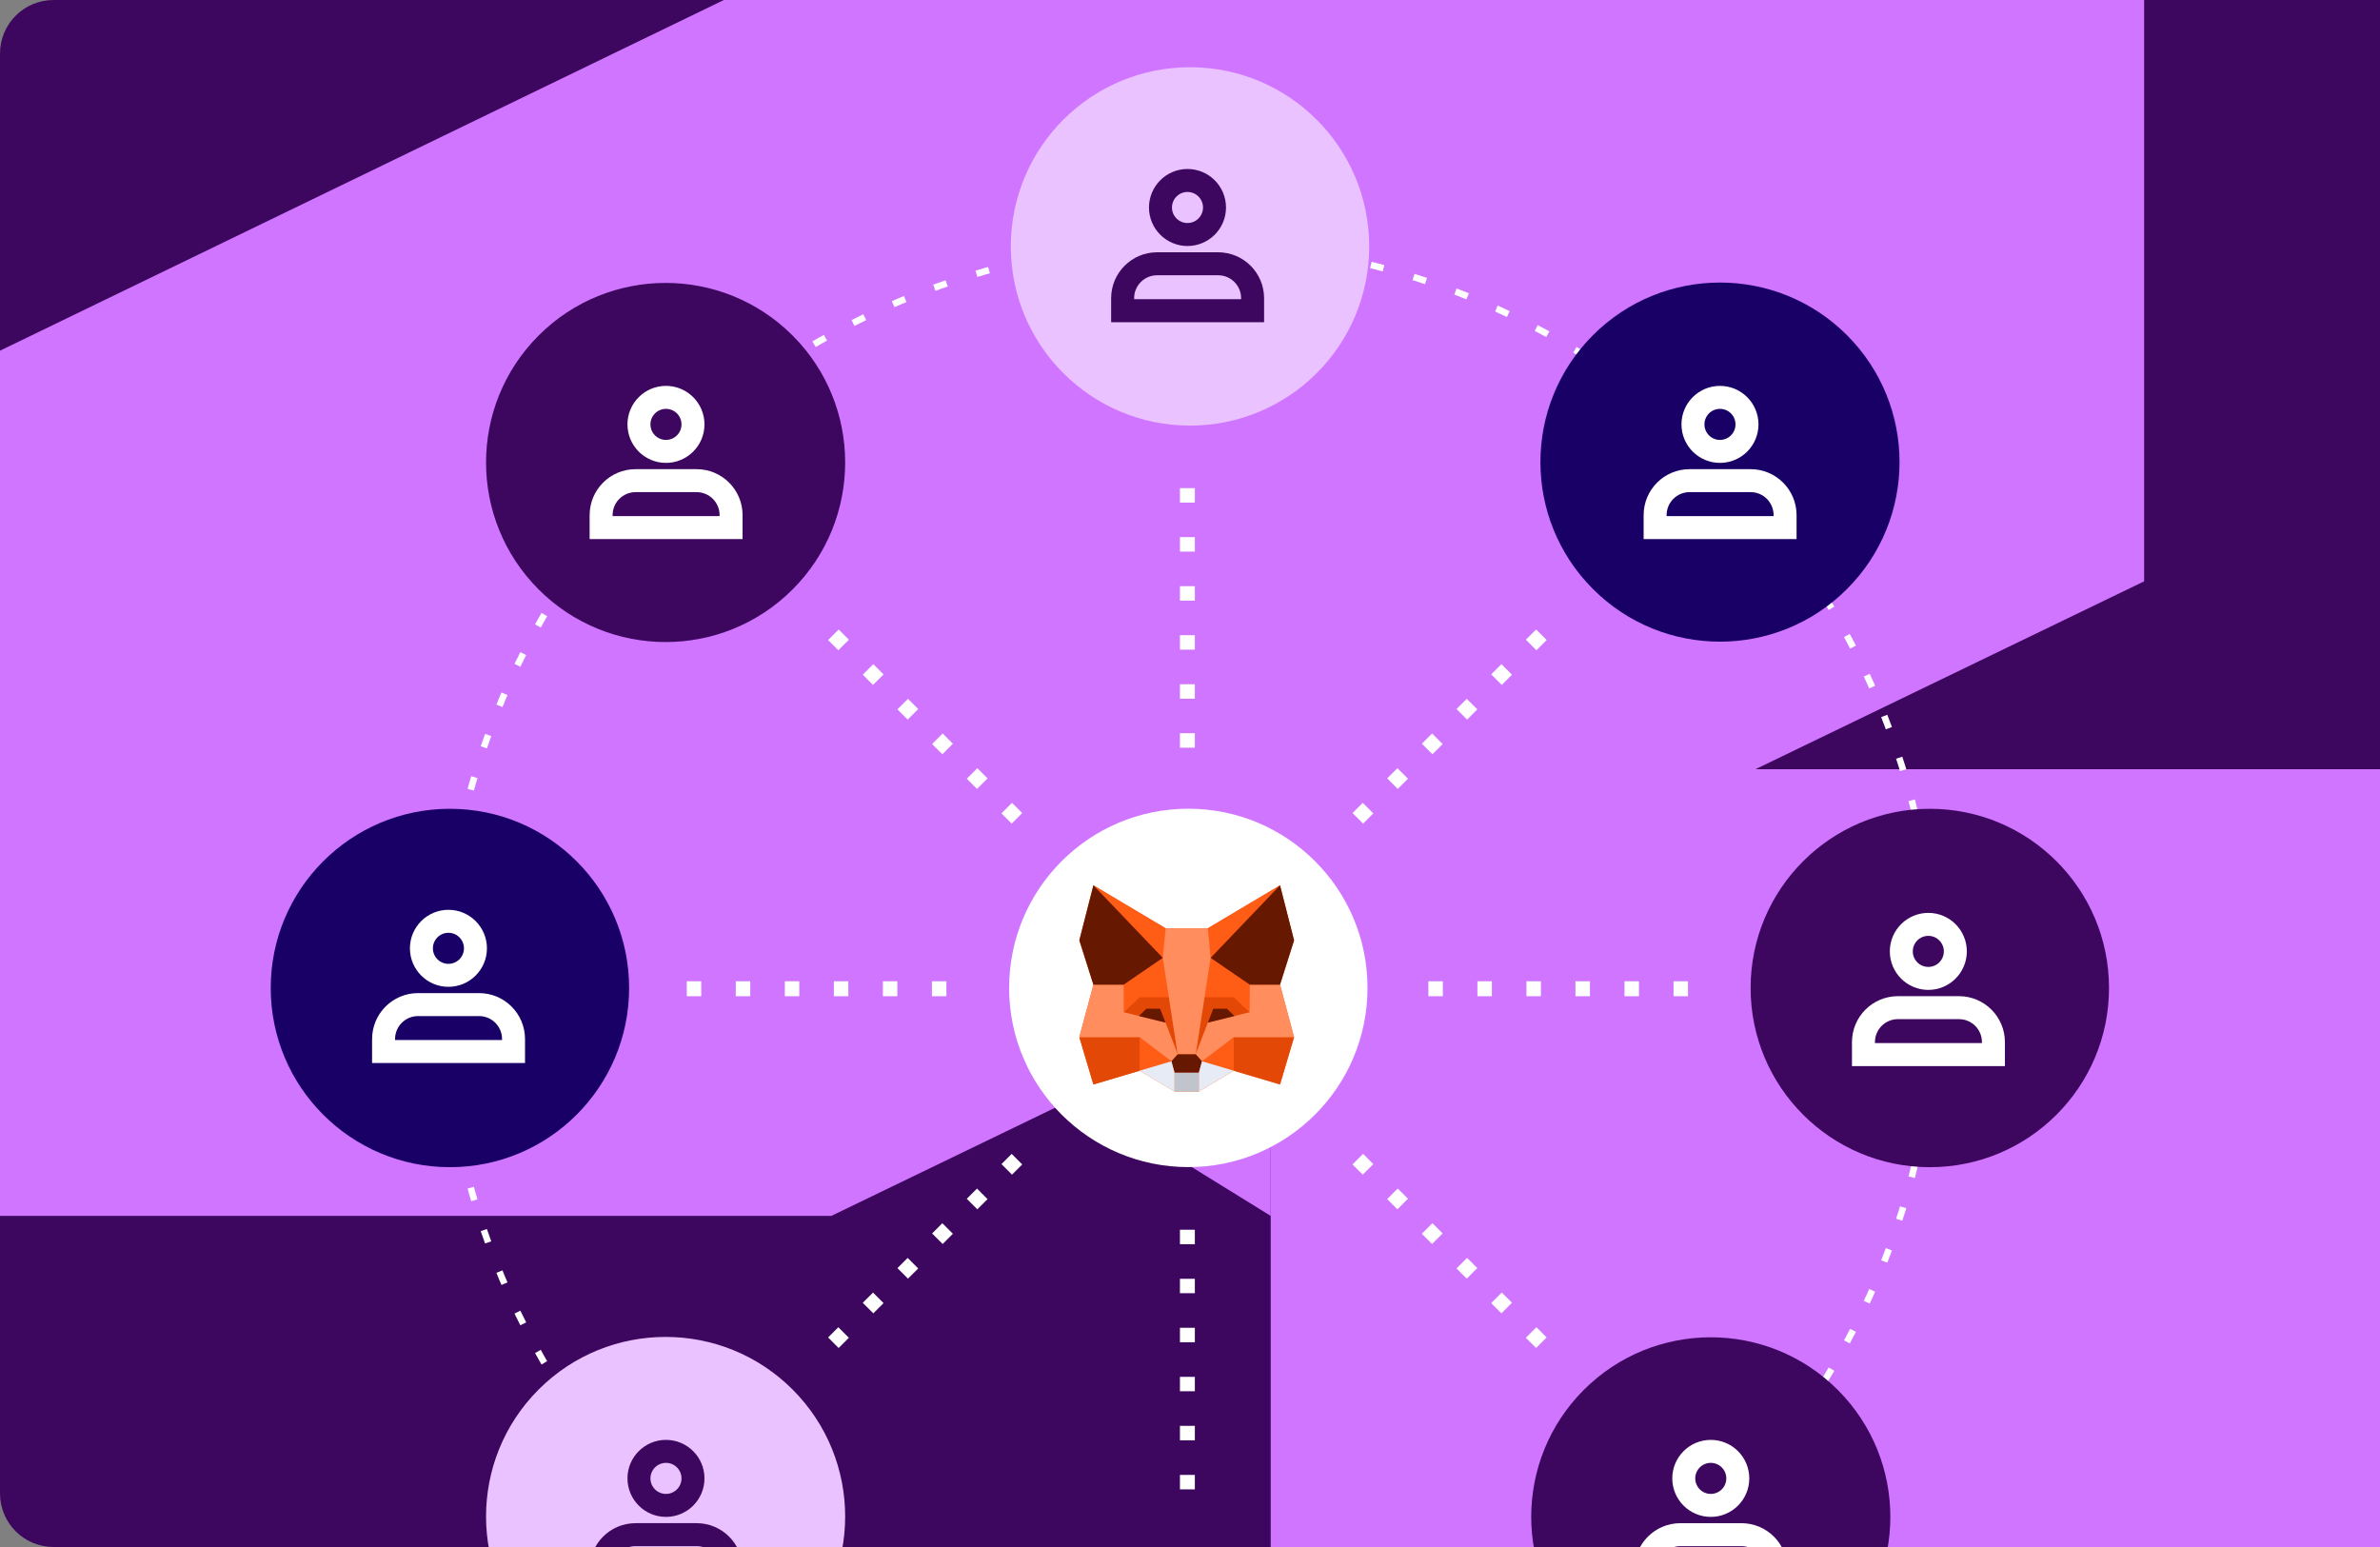
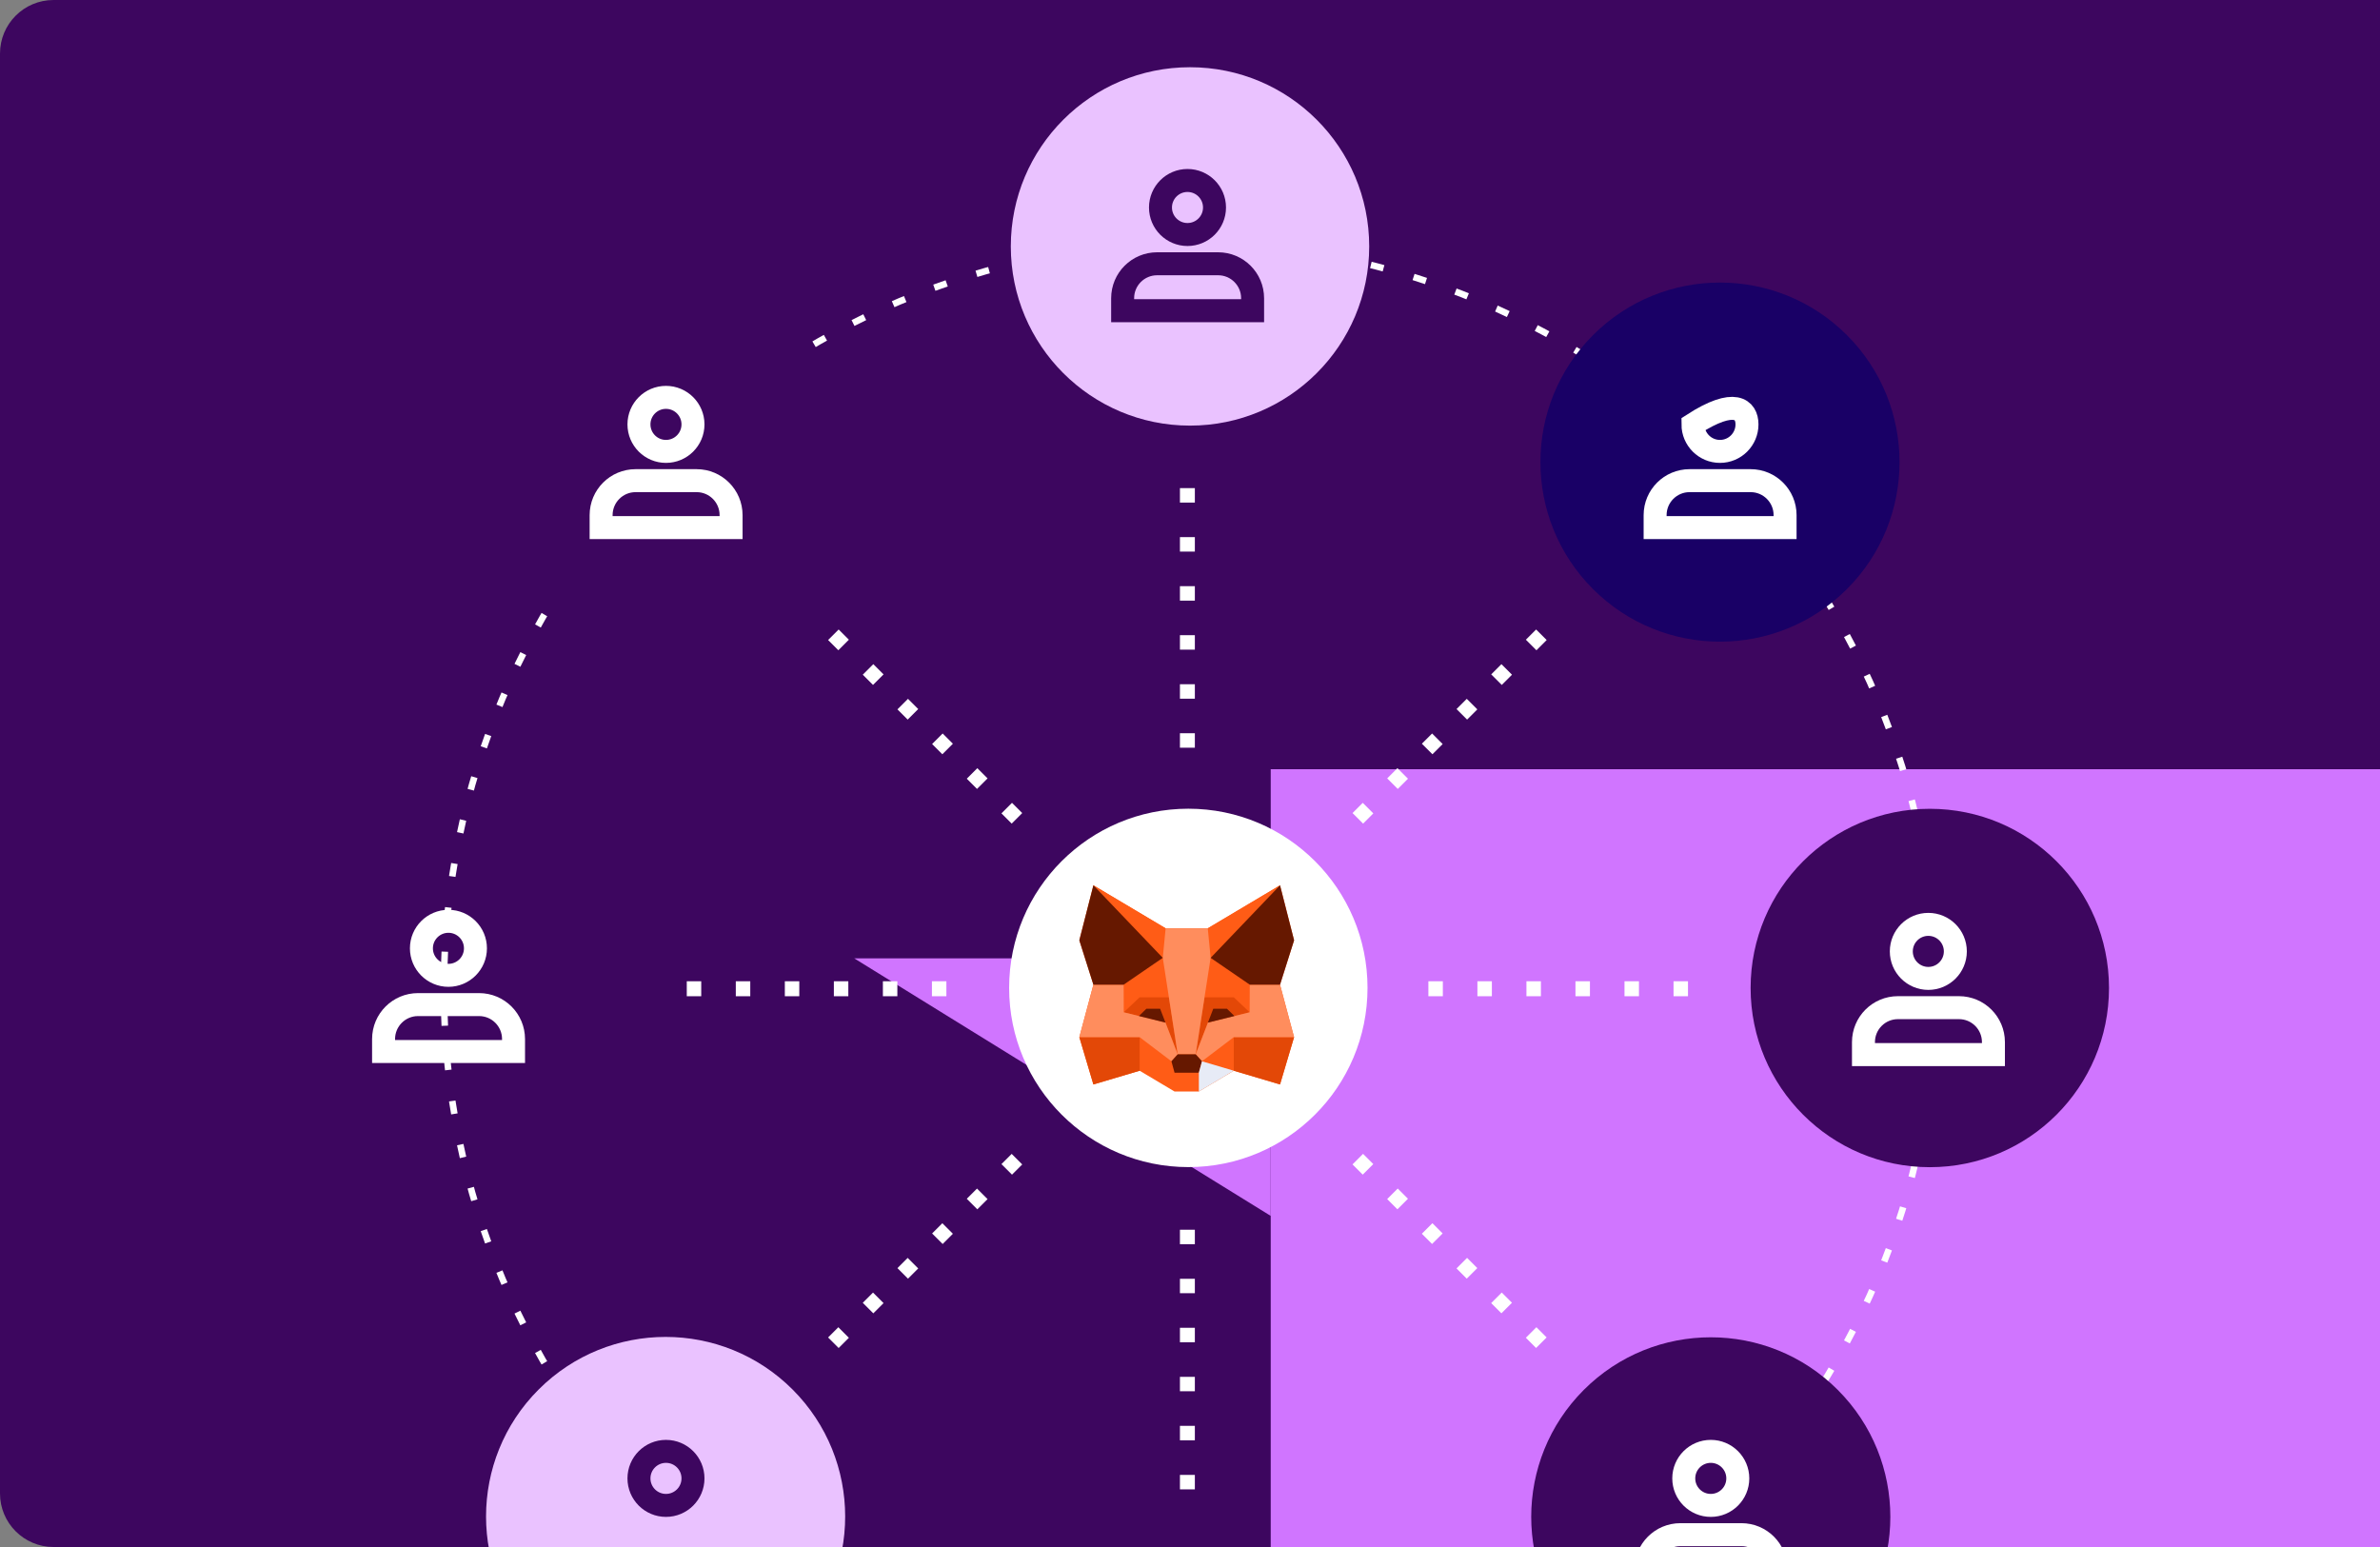
<svg xmlns="http://www.w3.org/2000/svg" width="800" height="520" viewBox="0 0 800 520" fill="none">
  <rect x="0" y="0" width="800" height="520" fill="#808080" stroke="none" />
  <g clip-path="url(#clip0_12855_12574)">
    <path d="M0 18C0 8.059 8.059 0 18 0H800V520H18C8.059 520 0 511.941 0 502V18Z" fill="#3D065F" />
    <path d="M427.132 578.22L427.132 258.568L818.577 258.568L818.577 578.22L427.132 578.22Z" fill="#D075FF" />
    <path d="M621.496 675.084L621.496 355.432L1014.3 355.432L1014.3 675.084L621.496 675.084Z" fill="#D075FF" />
-     <path d="M-160.035 195.407L279.427 -17.495L720.716 -17.495L720.716 195.407L279.427 408.707L-160.035 408.707L-160.035 195.407Z" fill="#D075FF" />
    <path d="M287.136 322.135L427.132 408.707L427.132 322.135L287.136 322.135Z" fill="#D075FF" />
    <path d="M1014.3 355.432L818.577 258.568L818.577 355.432L1014.3 355.432Z" fill="#D075FF" />
    <path d="M427.132 578.22L622.855 675.084L622.855 578.22L427.132 578.22Z" fill="#D075FF" />
    <path d="M650.66 332.347C650.66 193.873 538.405 81.618 399.931 81.618C261.457 81.618 149.202 193.873 149.202 332.347" stroke="white" stroke-width="2.199" stroke-dasharray="4.4 10.51" />
    <path d="M650.66 332.342C650.66 470.816 538.405 583.071 399.931 583.071C261.457 583.071 149.202 470.816 149.202 332.342" stroke="white" stroke-width="2.199" stroke-dasharray="4.4 10.51" />
    <ellipse cx="400.002" cy="82.832" rx="60.234" ry="60.234" fill="#EAC2FF" />
-     <ellipse cx="151.234" cy="332.097" rx="60.234" ry="60.234" transform="rotate(-90 151.234 332.097)" fill="#190066" />
    <g clip-path="url(#clip1_12855_12574)">
      <path d="M159.814 318.763C159.814 323.778 155.749 327.844 150.733 327.844C145.718 327.844 141.653 323.778 141.653 318.763C141.653 313.748 145.718 309.682 150.733 309.682C155.749 309.682 159.814 313.748 159.814 318.763Z" stroke="white" stroke-width="7.724" />
      <path d="M128.932 349.264C128.932 342.865 134.119 337.678 140.518 337.678H161.032C167.431 337.678 172.618 342.865 172.618 349.264V353.453H128.932V349.264Z" stroke="white" stroke-width="7.724" />
    </g>
    <ellipse cx="648.675" cy="332.098" rx="60.234" ry="60.234" transform="rotate(-90 648.675 332.098)" fill="#3D065F" />
    <g clip-path="url(#clip2_12855_12574)">
      <path d="M657.258 319.795C657.258 324.81 653.192 328.876 648.177 328.876C643.162 328.876 639.096 324.81 639.096 319.795C639.096 314.78 643.162 310.714 648.177 310.714C653.192 310.714 657.258 314.78 657.258 319.795Z" stroke="white" stroke-width="7.724" />
      <path d="M626.375 350.296C626.375 343.897 631.563 338.709 637.962 338.709H658.475C664.874 338.709 670.061 343.897 670.061 350.296V354.485H626.375V350.296Z" stroke="white" stroke-width="7.724" />
    </g>
    <circle cx="60.366" cy="60.366" r="60.366" transform="matrix(0.707 -0.707 0.707 0.707 138.376 155.456)" fill="#3D065F" />
    <g clip-path="url(#clip3_12855_12574)">
      <path d="M232.936 142.65C232.936 147.666 228.871 151.731 223.856 151.731C218.84 151.731 214.775 147.666 214.775 142.65C214.775 137.635 218.84 133.57 223.856 133.57C228.871 133.57 232.936 137.635 232.936 142.65Z" stroke="white" stroke-width="7.724" />
      <path d="M202.056 173.151C202.056 166.752 207.244 161.565 213.643 161.565H234.156C240.555 161.565 245.742 166.752 245.742 173.151V177.34H202.056V173.151Z" stroke="white" stroke-width="7.724" />
    </g>
    <circle cx="60.366" cy="60.366" r="60.366" transform="matrix(0.707 0.707 -0.707 0.707 578.142 69.973)" fill="#190066" />
    <g clip-path="url(#clip4_12855_12574)">
-       <path d="M587.222 142.65C587.222 147.666 583.157 151.731 578.142 151.731C573.126 151.731 569.061 147.666 569.061 142.65C569.061 137.635 573.126 133.57 578.142 133.57C583.157 133.57 587.222 137.635 587.222 142.65Z" stroke="white" stroke-width="7.724" />
+       <path d="M587.222 142.65C587.222 147.666 583.157 151.731 578.142 151.731C573.126 151.731 569.061 147.666 569.061 142.65C583.157 133.57 587.222 137.635 587.222 142.65Z" stroke="white" stroke-width="7.724" />
      <path d="M556.342 173.151C556.342 166.752 561.529 161.565 567.928 161.565H588.441C594.84 161.565 600.028 166.752 600.028 173.151V177.34H556.342V173.151Z" stroke="white" stroke-width="7.724" />
    </g>
    <circle cx="60.366" cy="60.366" r="60.366" transform="matrix(0.707 0.707 0.707 -0.707 138.376 509.741)" fill="#EAC2FF" />
    <g clip-path="url(#clip5_12855_12574)">
      <path d="M232.938 496.937C232.938 501.952 228.872 506.018 223.857 506.018C218.842 506.018 214.776 501.952 214.776 496.937C214.776 491.922 218.842 487.856 223.857 487.856C228.872 487.856 232.938 491.922 232.938 496.937Z" stroke="#3D065F" stroke-width="7.724" />
-       <path d="M202.057 527.436C202.057 521.037 207.244 515.85 213.643 515.85H234.157C240.556 515.85 245.743 521.037 245.743 527.436V531.625H202.057V527.436Z" stroke="#3D065F" stroke-width="7.724" />
    </g>
    <circle cx="60.366" cy="60.366" r="60.366" transform="matrix(0.707 -0.707 -0.707 -0.707 575.052 595.223)" fill="#3D065F" />
    <g clip-path="url(#clip6_12855_12574)">
      <path d="M584.134 496.937C584.134 501.952 580.068 506.018 575.053 506.018C570.038 506.018 565.972 501.952 565.972 496.937C565.972 491.922 570.038 487.856 575.053 487.856C580.068 487.856 584.134 491.922 584.134 496.937Z" stroke="white" stroke-width="7.724" />
      <path d="M553.253 527.438C553.253 521.039 558.441 515.852 564.84 515.852H585.353C591.752 515.852 596.939 521.039 596.939 527.438V531.627H553.253V527.438Z" stroke="white" stroke-width="7.724" />
    </g>
    <path fill-rule="evenodd" clip-rule="evenodd" d="M396.617 168.93L396.617 164.067L401.633 164.067L401.633 168.93L396.617 168.93ZM396.617 185.41L396.617 180.548L401.633 180.548L401.633 185.41L396.617 185.41ZM396.617 201.891L396.617 197.029L401.633 197.029L401.633 201.891L396.617 201.891ZM396.617 218.372L396.617 213.51L401.633 213.51L401.633 218.372L396.617 218.372ZM396.617 234.853L396.617 229.99L401.633 229.99L401.633 234.853L396.617 234.853ZM396.617 251.333L396.617 246.471L401.633 246.471L401.633 251.333L396.617 251.333Z" fill="white" />
    <path fill-rule="evenodd" clip-rule="evenodd" d="M396.617 418.216L396.617 413.354L401.633 413.354L401.633 418.216L396.617 418.216ZM396.617 434.697L396.617 429.835L401.633 429.835L401.633 434.697L396.617 434.697ZM396.617 451.178L396.617 446.315L401.633 446.315L401.633 451.178L396.617 451.178ZM396.617 467.658L396.617 462.796L401.633 462.796L401.633 467.658L396.617 467.658ZM396.617 484.139L396.617 479.277L401.633 479.277L401.633 484.139L396.617 484.139ZM396.617 500.62L396.617 495.758L401.633 495.758L401.633 500.62L396.617 500.62Z" fill="white" />
    <path fill-rule="evenodd" clip-rule="evenodd" d="M562.531 329.845H567.393V334.861H562.531V329.845ZM546.05 329.845H550.912V334.861H546.05V329.845ZM529.569 329.845L534.432 329.845V334.861L529.569 334.861V329.845ZM513.089 329.845H517.951V334.861H513.089V329.845ZM496.608 329.845L501.47 329.845V334.861L496.608 334.861V329.845ZM480.127 329.845H484.989V334.861H480.127V329.845Z" fill="white" />
    <path fill-rule="evenodd" clip-rule="evenodd" d="M313.251 329.845H318.113V334.861H313.251V329.845ZM296.77 329.845H301.633V334.861H296.77V329.845ZM280.289 329.845L285.152 329.845V334.861L280.289 334.861V329.845ZM263.809 329.845H268.671V334.861H263.809V329.845ZM247.328 329.845L252.19 329.845L252.19 334.861L247.328 334.861L247.328 329.845ZM230.847 329.845H235.71L235.71 334.861H230.847L230.847 329.845Z" fill="white" />
    <path fill-rule="evenodd" clip-rule="evenodd" d="M512.903 215.03L516.341 211.592L519.888 215.139L516.449 218.577L512.903 215.03ZM501.249 226.684L504.687 223.246L508.234 226.793L504.796 230.231L501.249 226.684ZM489.595 238.338L493.034 234.9L496.58 238.446L493.142 241.884L489.595 238.338ZM477.942 249.991L481.38 246.553L484.927 250.1L481.488 253.538L477.942 249.991ZM466.288 261.645L469.726 258.207L473.273 261.754L469.835 265.192L466.288 261.645ZM454.634 273.299L458.073 269.86L461.619 273.407L458.181 276.845L454.634 273.299Z" fill="white" />
    <path fill-rule="evenodd" clip-rule="evenodd" d="M336.622 391.3L340.061 387.861L343.607 391.408L340.169 394.846L336.622 391.3ZM324.969 402.953L328.407 399.515L331.954 403.062L328.515 406.5L324.969 402.953ZM313.315 414.607L316.753 411.169L320.3 414.715L316.862 418.154L313.315 414.607ZM301.661 426.26L305.1 422.822L308.646 426.369L305.208 429.807L301.661 426.26ZM290.008 437.914L293.446 434.476L296.993 438.023L293.555 441.461L290.008 437.914ZM278.354 449.568L281.792 446.129L285.339 449.676L281.901 453.114L278.354 449.568Z" fill="white" />
    <path fill-rule="evenodd" clip-rule="evenodd" d="M516.44 446.119L519.878 449.557L516.331 453.104L512.893 449.666L516.44 446.119ZM504.786 434.465L508.224 437.904L504.678 441.45L501.239 438.012L504.786 434.465ZM493.132 422.812L496.571 426.25L493.024 429.797L489.586 426.358L493.132 422.812ZM481.479 411.158L484.917 414.596L481.37 418.143L477.932 414.705L481.479 411.158ZM469.825 399.504L473.263 402.943L469.717 406.489L466.278 403.051L469.825 399.504ZM458.172 387.851L461.61 391.289L458.063 394.836L454.625 391.398L458.172 387.851Z" fill="white" />
    <path fill-rule="evenodd" clip-rule="evenodd" d="M340.169 269.858L343.607 273.296L340.061 276.843L336.622 273.404L340.169 269.858ZM328.516 258.204L331.954 261.642L328.407 265.189L324.969 261.751L328.516 258.204ZM316.862 246.55L320.3 249.989L316.753 253.535L313.315 250.097L316.862 246.55ZM305.208 234.897L308.646 238.335L305.1 241.882L301.662 238.444L305.208 234.897ZM293.555 223.243L296.993 226.681L293.446 230.228L290.008 226.79L293.555 223.243ZM281.901 211.59L285.339 215.028L281.792 218.575L278.354 215.136L281.901 211.59Z" fill="white" />
    <g clip-path="url(#clip7_12855_12574)">
      <path d="M408.239 69.747C408.239 74.762 404.173 78.827 399.158 78.827C394.143 78.827 390.077 74.762 390.077 69.747C390.077 64.731 394.143 60.666 399.158 60.666C404.173 60.666 408.239 64.731 408.239 69.747Z" stroke="#3D065F" stroke-width="7.724" />
      <path d="M377.357 100.248C377.357 93.849 382.544 88.662 388.943 88.662H409.456C415.855 88.662 421.043 93.849 421.043 100.248V104.437H377.357V100.248Z" stroke="#3D065F" stroke-width="7.724" />
    </g>
    <ellipse cx="399.437" cy="332.068" rx="60.234" ry="60.234" fill="white" />
    <path d="M367.529 364.52L383.077 359.909L394.802 366.89L402.983 366.887L414.715 359.909L430.257 364.52L434.984 348.625L430.257 330.983L434.984 316.068L430.257 297.582L405.972 312.033H391.813L367.529 297.582L362.801 316.068L367.529 330.983L362.801 348.625L367.529 364.52Z" fill="#FF5C16" />
    <path d="M430.253 297.582L405.969 312.043L406.935 321.967L430.253 297.582Z" fill="#FF5C16" />
    <path d="M414.712 348.631L404.027 356.738L414.712 359.909V348.631Z" fill="#FF5C16" />
    <path d="M404.881 335.228L406.935 321.974L420.08 330.987L420.087 330.983V330.99L420.046 340.267L414.716 335.228H414.712H404.881Z" fill="#FF5C16" />
    <path d="M367.529 297.582L391.813 312.043L390.851 321.967L367.529 297.582Z" fill="#FF5C16" />
    <path d="M383.07 348.631L393.755 356.738L383.07 359.909V348.631Z" fill="#FF5C16" />
    <path d="M377.699 330.99H377.695H377.699V330.983L377.702 330.987L390.848 321.974L392.901 335.228H383.07L377.736 340.267L377.699 330.99Z" fill="#FF5C16" />
    <path d="M414.716 359.909L430.257 364.52L434.984 348.631H414.716V359.909Z" fill="#E34807" />
    <path d="M404.884 335.225L401.915 354.385L406.03 343.732L420.053 340.267L414.719 335.225H404.888H404.884Z" fill="#E34807" />
    <path d="M383.07 359.909L367.529 364.52L362.801 348.631H383.07V359.909Z" fill="#E34807" />
    <path d="M392.901 335.225L395.87 354.385L391.756 343.732L377.733 340.267L383.07 335.225H392.901Z" fill="#E34807" />
    <path d="M434.984 348.625L430.257 330.983H420.09L420.053 340.263L406.03 343.728L401.916 354.382L404.03 356.728L414.715 348.621H434.984V348.625Z" fill="#FF8D5D" />
    <path d="M362.801 348.625L367.529 330.983H377.696L377.733 340.263L391.756 343.728L395.87 354.382L393.755 356.728L383.07 348.621H362.801V348.625Z" fill="#FF8D5D" />
    <path d="M391.813 312.033H398.893H405.972L406.935 321.957L401.916 354.372H395.87L390.848 321.957L391.813 312.033Z" fill="#FF8D5D" />
    <path d="M430.257 297.582L434.984 316.068L430.257 330.983H420.09L406.938 321.967L430.257 297.582Z" fill="#661800" />
    <path d="M407.822 339.073H412.428L414.936 341.521L406.026 343.722L407.822 339.07V339.073Z" fill="#661800" />
    <path d="M367.529 297.582L362.801 316.068L367.529 330.983H377.695L390.848 321.967L367.529 297.582Z" fill="#661800" />
    <path d="M389.956 339.073H385.344L382.836 341.525L391.756 343.729L389.956 339.07V339.073Z" fill="#661800" />
    <path d="M394.806 360.567L393.755 356.736L395.87 354.389H401.919L404.034 356.736L402.983 360.567" fill="#661800" />
-     <path d="M394.806 360.566V366.893H402.983V360.566H394.806Z" fill="#C0C4CD" />
    <path d="M414.712 359.902L402.976 366.89V360.563L404.027 356.732L414.712 359.902Z" fill="#E7EBF6" />
-     <path d="M383.07 359.902L394.806 366.89V360.563L393.755 356.732L383.07 359.902Z" fill="#E7EBF6" />
  </g>
  <defs>
    <clipPath id="clip0_12855_12574">
      <path d="M0 18C0 8.059 8.059 0 18 0H800V520H18C8.059 520 0 511.941 0 502V18Z" fill="white" />
    </clipPath>
    <clipPath id="clip1_12855_12574">
      <rect width="51.495" height="51.495" fill="white" transform="translate(124.985 305.821)" />
    </clipPath>
    <clipPath id="clip2_12855_12574">
      <rect width="51.495" height="51.495" fill="white" transform="translate(622.431 306.852)" />
    </clipPath>
    <clipPath id="clip3_12855_12574">
      <rect width="51.495" height="51.495" fill="white" transform="translate(198.109 129.708)" />
    </clipPath>
    <clipPath id="clip4_12855_12574">
      <rect width="51.495" height="51.495" fill="white" transform="translate(552.394 129.708)" />
    </clipPath>
    <clipPath id="clip5_12855_12574">
      <rect width="51.495" height="51.495" fill="white" transform="translate(198.109 483.993)" />
    </clipPath>
    <clipPath id="clip6_12855_12574">
      <rect width="51.495" height="51.495" fill="white" transform="translate(549.306 483.993)" />
    </clipPath>
    <clipPath id="clip7_12855_12574">
      <rect width="51.495" height="51.495" fill="white" transform="translate(373.41 56.804)" />
    </clipPath>
  </defs>
</svg>